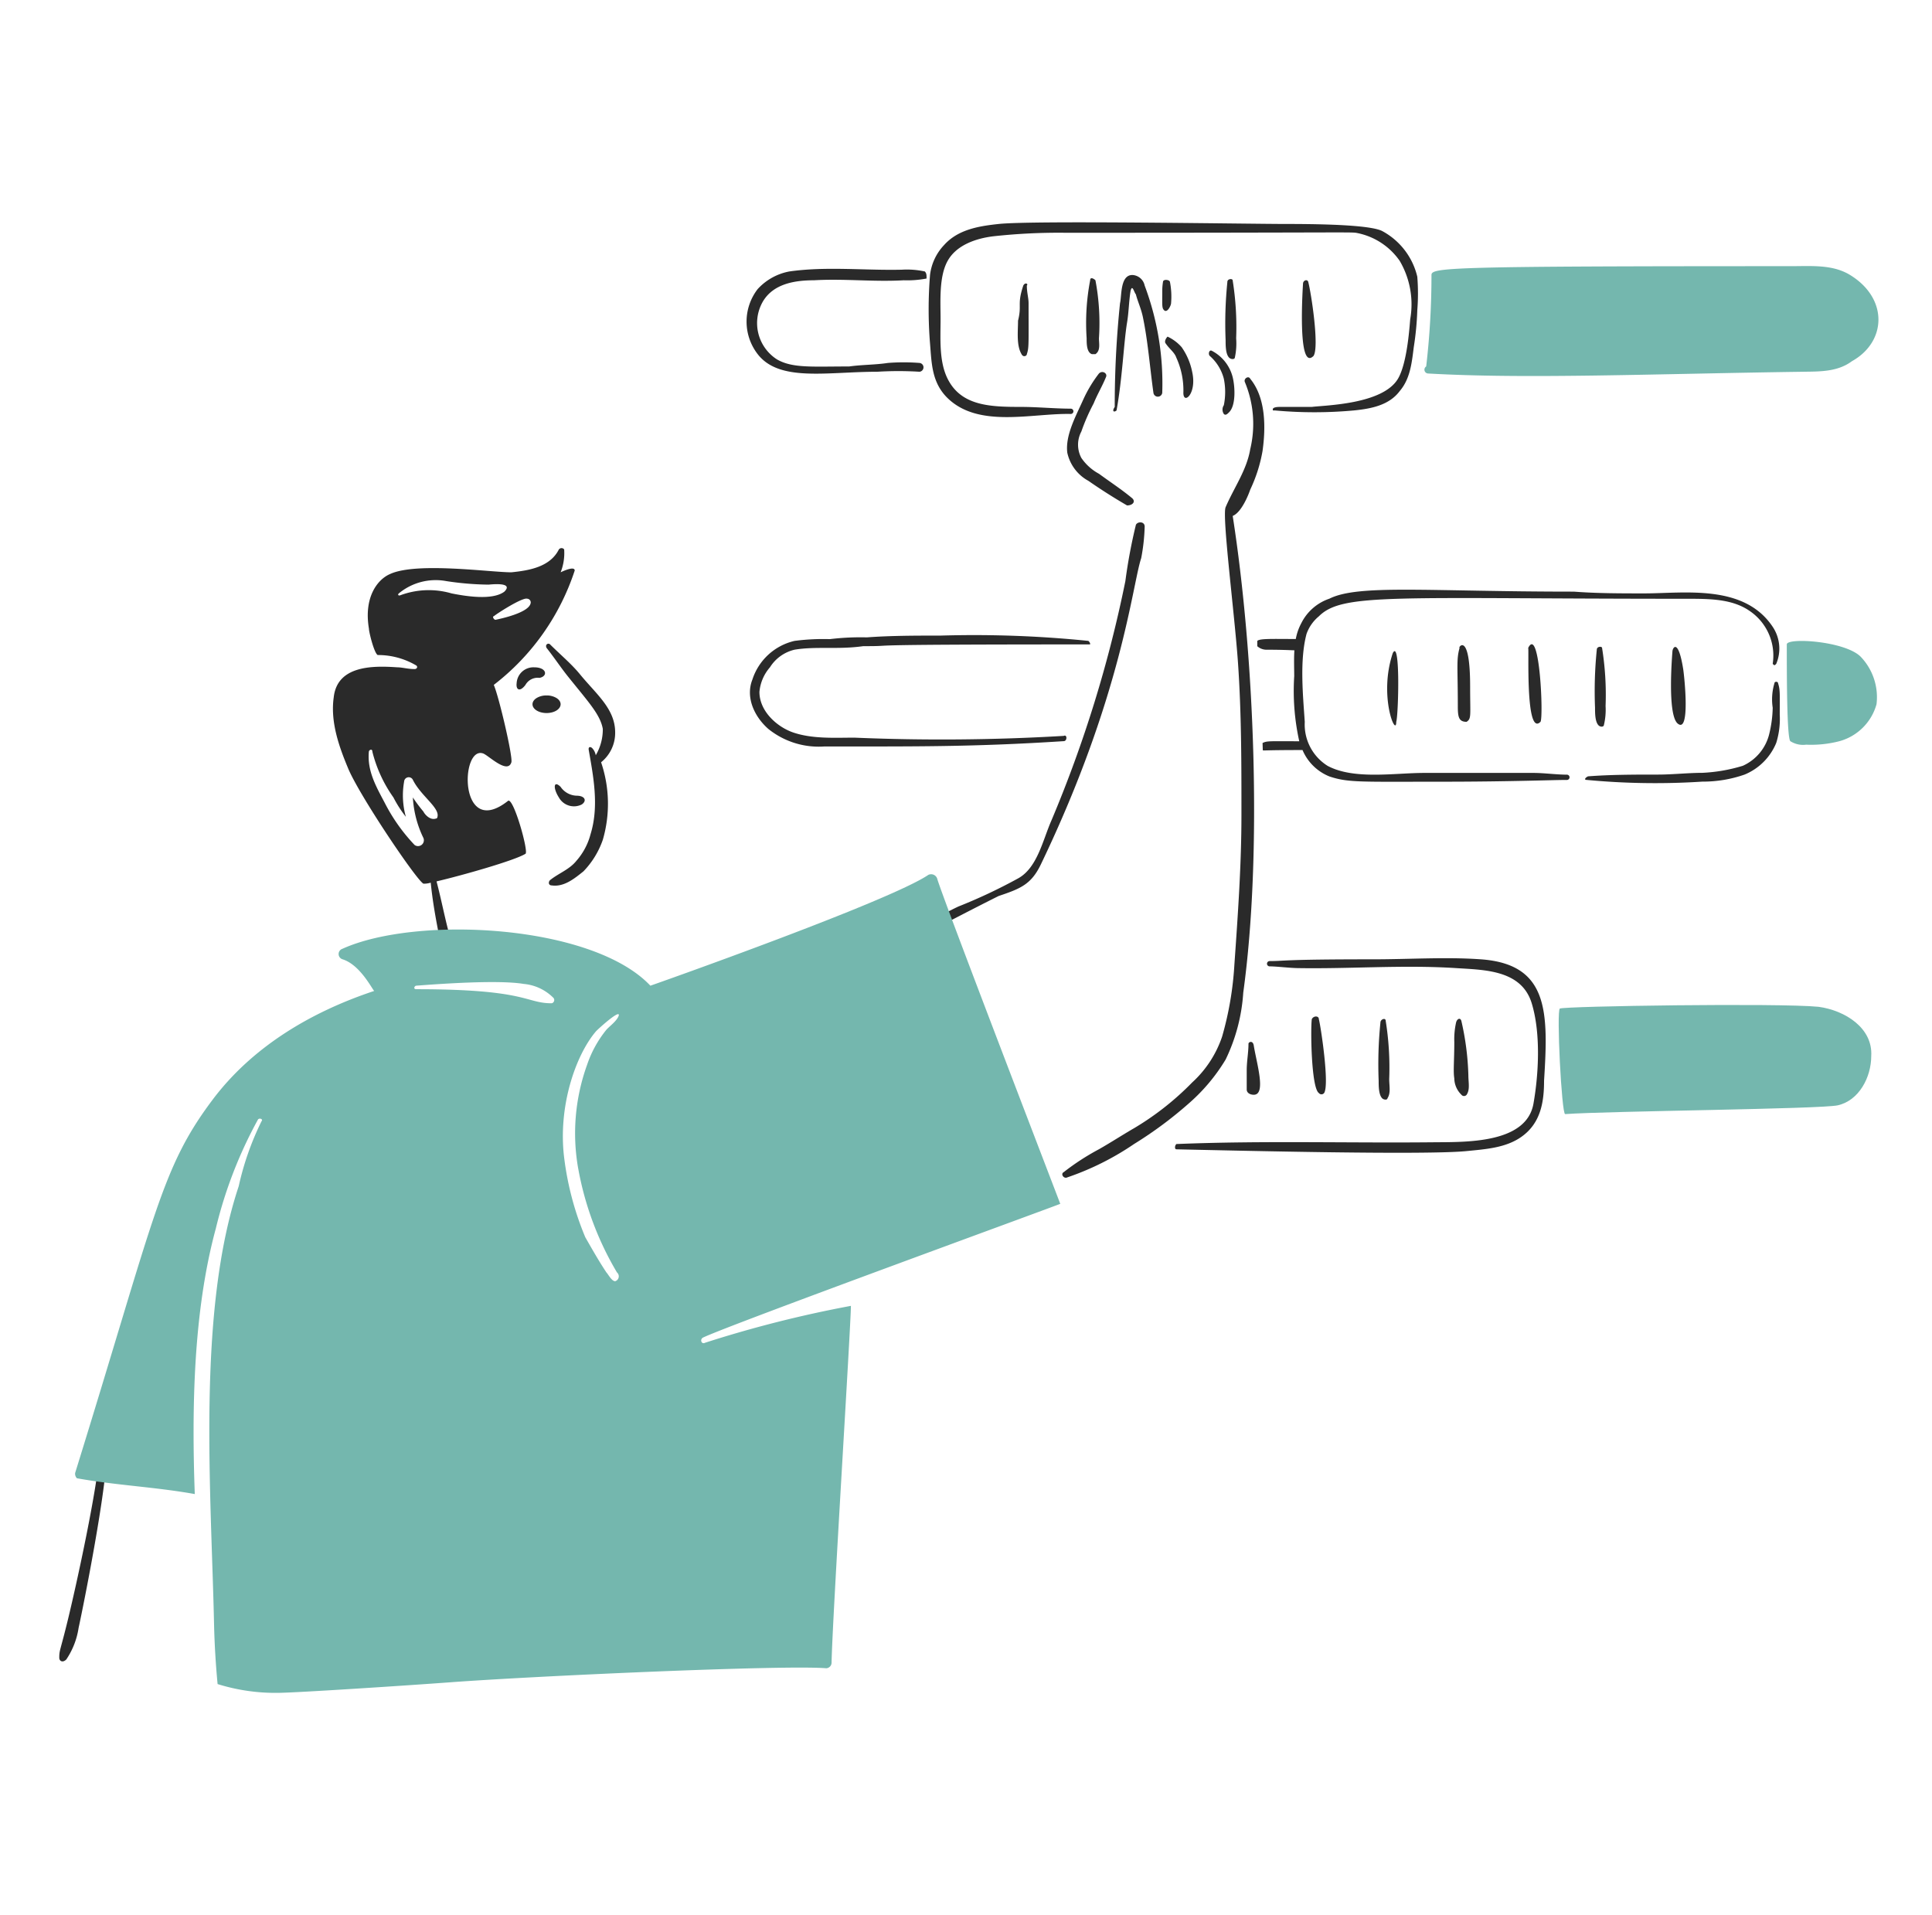
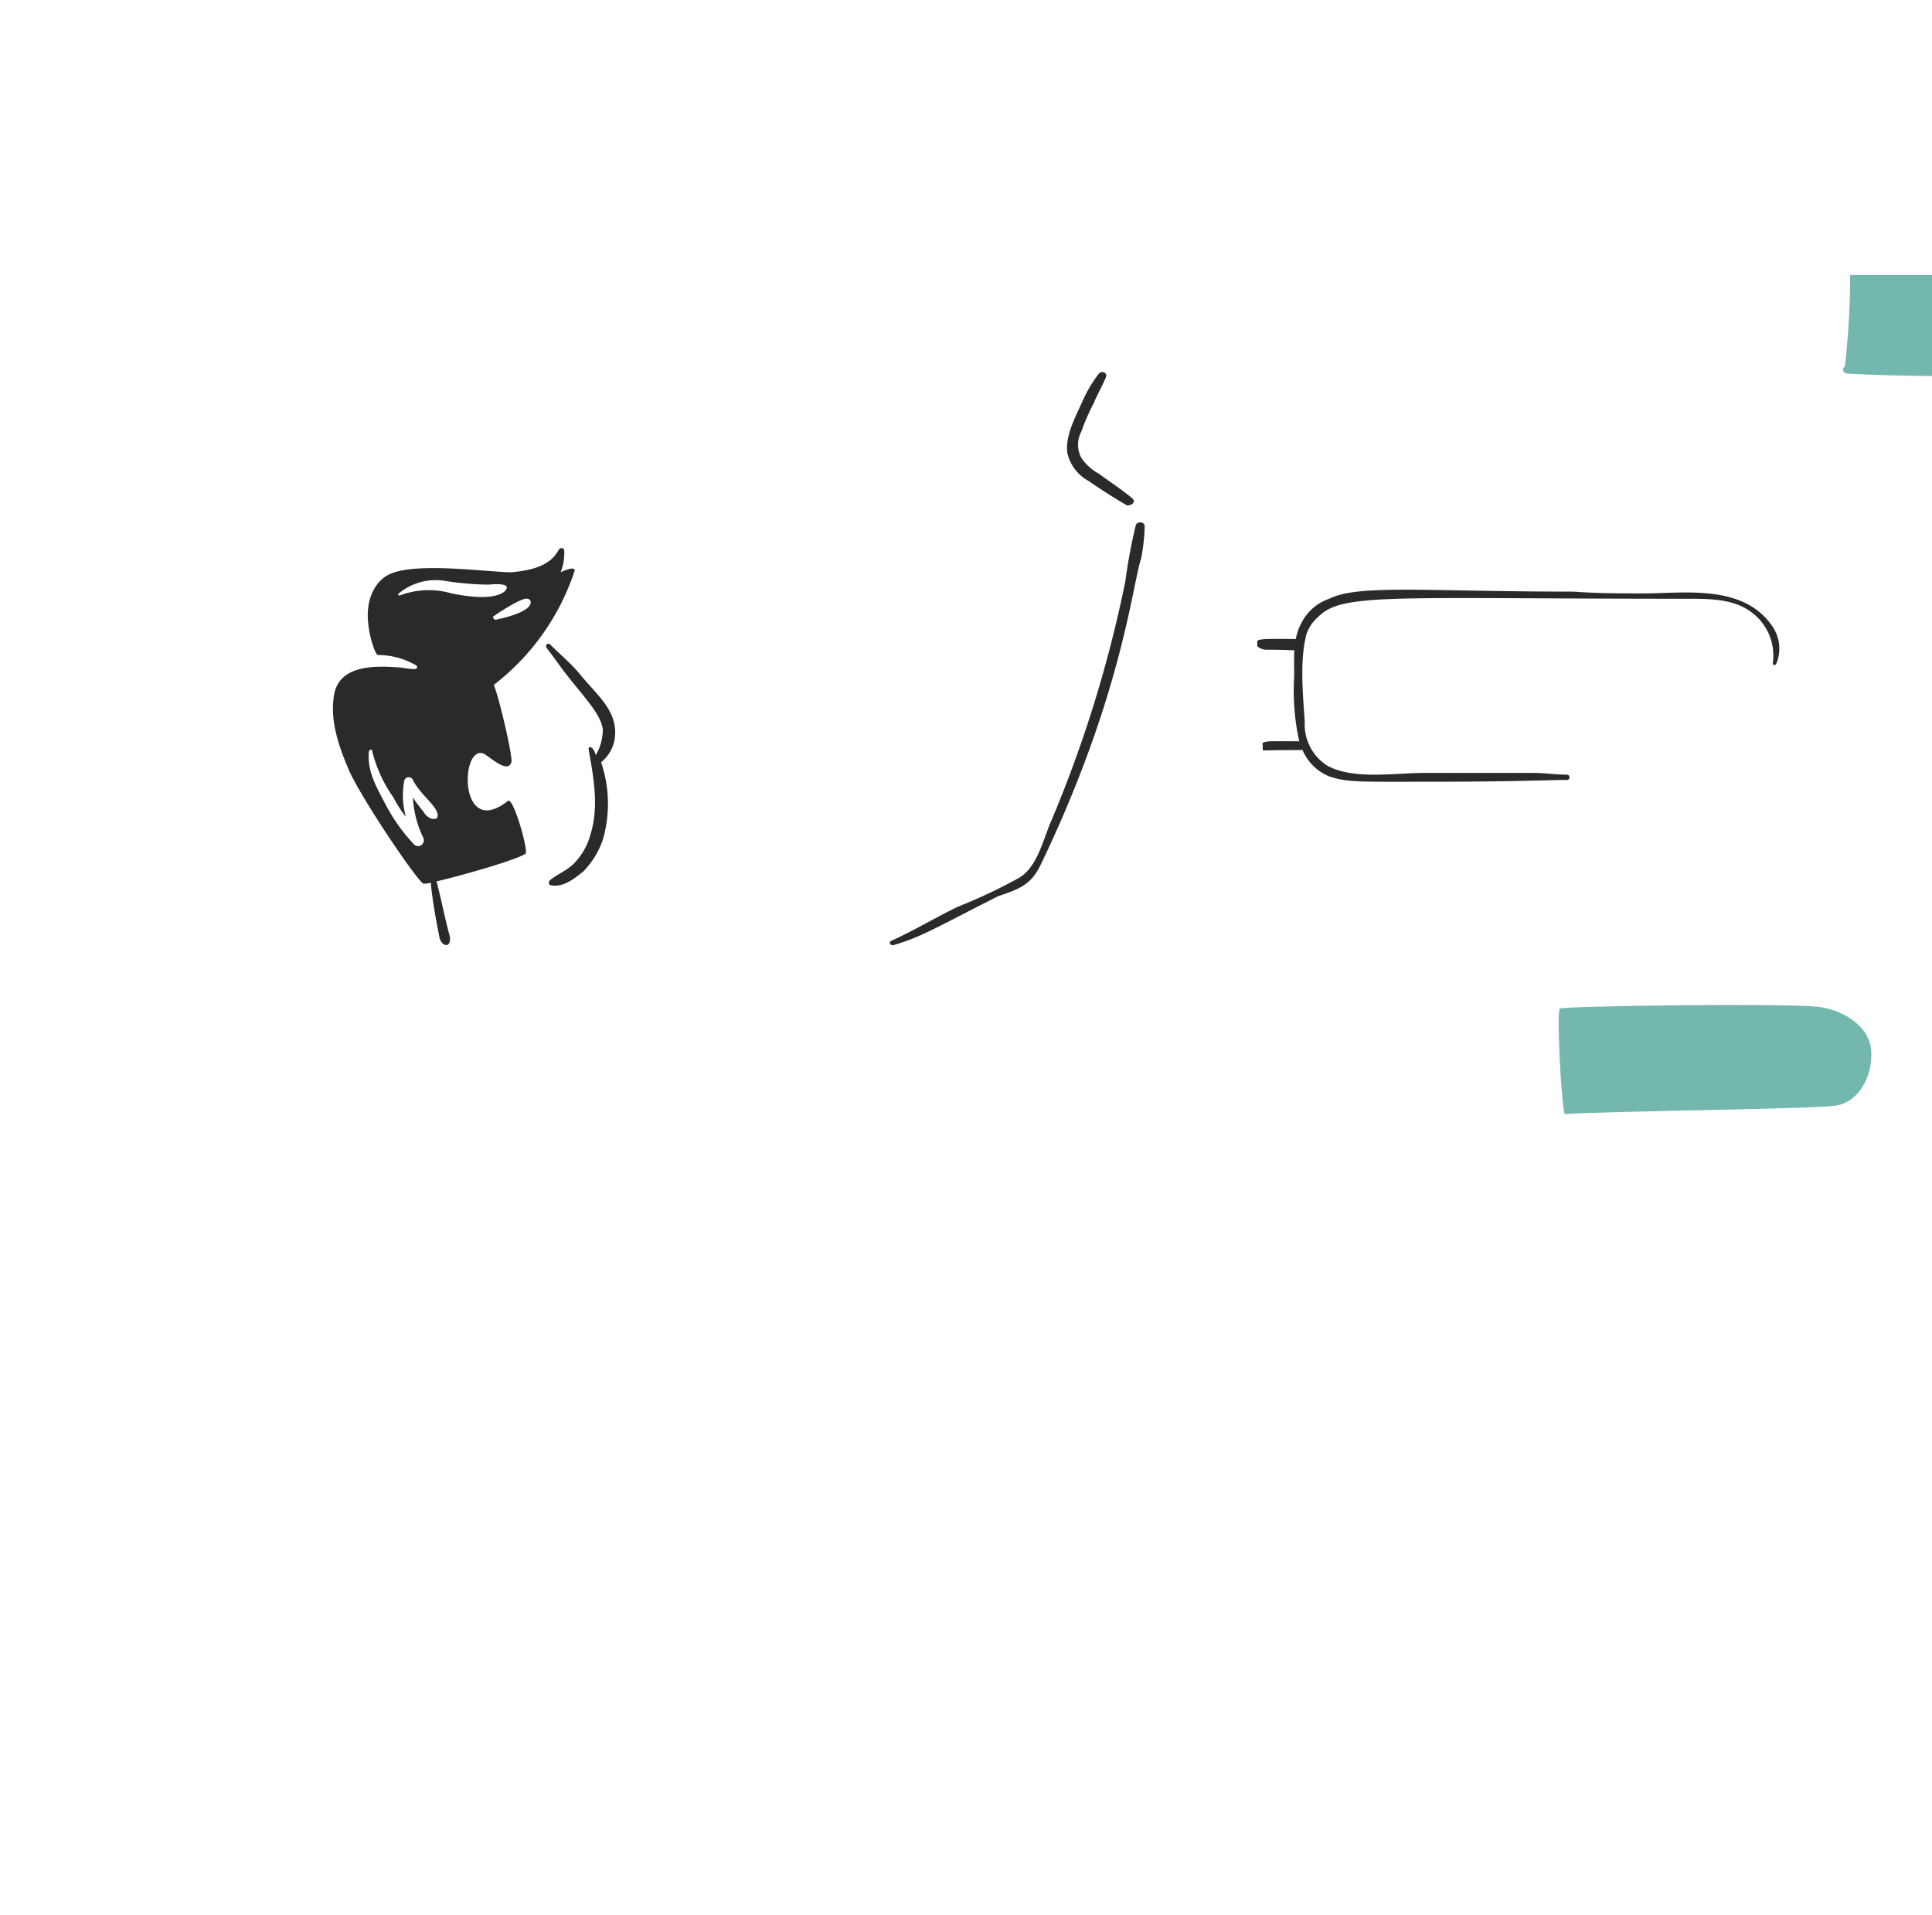
<svg xmlns="http://www.w3.org/2000/svg" width="113" height="112" fill="none">
  <path fill="#2A2A2A" d="M29.704 46.849c-2.88 2.264-2.79-3.261-1.44-2.778.306.112 1.425 1.232 1.646.514.096-.31-.72-3.808-1.029-4.527a13.9 13.9 0 0 0 4.733-6.688c0-.308-.823.103-.823.103.168-.425.238-.882.206-1.337a.19.19 0 0 0-.24-.057.2.2 0 0 0-.069.056c-.515 1.03-1.749 1.233-2.778 1.338-1.232 0-5.556-.616-7.1.103-.72.309-1.543 1.338-1.232 3.192 0 .206.309 1.441.514 1.544a4.4 4.4 0 0 1 2.264.616c.103.102 0 .205-.103.205-.411 0-.72-.103-1.029-.103-1.44-.102-3.498-.102-3.704 1.75-.206 1.44.309 2.88.823 4.116.616 1.542 4.013 6.585 4.424 6.79a1.4 1.4 0 0 0 .426-.06c.107 1.084.303 2.163.5 3.147.103.616.72.72.617 0-.293-1.074-.494-2.148-.777-3.222 1.465-.343 4.57-1.22 5.201-1.614.205-.104-.723-3.397-1.03-3.088m1.132-11.832a.22.22 0 0 1 .206.205c0 .635-1.98 1.008-2.058 1.03-.103 0-.206-.207-.103-.207.114-.114 1.673-1.122 1.955-1.028m-5.25 12.758a.1.1 0 0 1-.029.074.1.1 0 0 1-.073.03c-.309.102-.616-.207-.72-.412a9 9 0 0 1-.616-.824c.046.822.255 1.627.616 2.367a.342.342 0 0 1-.515.412 10.5 10.5 0 0 1-1.749-2.47c-.494-.937-1.029-1.852-.926-2.984 0-.103.206-.206.206 0 .24.96.658 1.868 1.232 2.675q.308.602.727 1.132a4.6 4.6 0 0 1-.103-2.058.27.27 0 0 1 .514-.102c.466.937 1.573 1.623 1.437 2.16m-2.158-12.964c-.107.05-.195-.016-.103-.103a3.38 3.38 0 0 1 2.778-.72 17.4 17.4 0 0 0 2.469.206c.056 0 1.521-.184.926.411-.698.523-2.26.268-3.086.103a4.77 4.77 0 0 0-2.984.103" />
  <path fill="#2A2A2A" d="M35.157 44.584a2.2 2.2 0 0 0 .823-1.748c0-1.384-1.12-2.248-2.057-3.396-.509-.622-1.132-1.132-1.75-1.75-.103-.102-.309 0-.205.206.411.515.823 1.133 1.232 1.647 1.21 1.512 1.904 2.24 2.057 3.087a2.97 2.97 0 0 1-.412 1.543.8.8 0 0 0-.205-.412c-.103-.102-.24-.095-.206.103.27 1.55.616 3.293.103 4.939a3.8 3.8 0 0 1-.823 1.543c-.412.515-1.03.721-1.544 1.133-.103.102-.103.308.103.308.72.103 1.338-.411 1.852-.823.51-.527.897-1.16 1.135-1.852a7.54 7.54 0 0 0-.103-4.528m17.081 10.701c1.723-.492 2.785-1.187 6.173-2.88 1.294-.432 1.91-.688 2.47-1.853 4.746-9.878 5.344-16.342 5.866-17.905q.178-.915.204-1.848c0-.309-.411-.309-.514-.103a31 31 0 0 0-.616 3.293 73.6 73.6 0 0 1-4.322 13.993c-.504 1.137-.823 2.778-1.955 3.396a31 31 0 0 1-3.498 1.646c-1.246.594-2.47 1.337-3.808 1.955-.31.1-.206.306 0 .306M66.231 29.15c-.616-.514-1.24-.917-1.954-1.44a2.94 2.94 0 0 1-1.03-.926 1.64 1.64 0 0 1 0-1.544q.296-.85.72-1.646c.206-.514.515-1.029.721-1.543.102-.206-.206-.412-.412-.206a7.7 7.7 0 0 0-.926 1.544c-.411.925-1.05 2.06-.926 3.086a2.47 2.47 0 0 0 1.232 1.647 33 33 0 0 0 2.264 1.44c.311 0 .517-.206.311-.412" />
-   <path fill="#2A2A2A" d="M65.305 24.006c.339-1.863.422-3.973.616-5.145.103-.616.103-1.232.206-1.852.103-.412.206.103.309.206.103.412.305.824.411 1.337.3 1.443.412 2.985.616 4.425a.26.26 0 0 0 .515 0 16.3 16.3 0 0 0-1.029-6.277.77.77 0 0 0-.72-.616c-.72 0-.616 1.232-.72 1.646a58 58 0 0 0-.31 6.07c-.203.309.003.309.106.206m5.453-3.189c.403.353.69.82.823 1.338.103.51.103 1.034 0 1.544a.46.46 0 0 0 0 .514c.103.103.206 0 .309-.103.403-.403.347-1.491.206-2.058a2.4 2.4 0 0 0-1.235-1.543c-.147-.052-.206.206-.103.308m2.367 7.819c.342-.718.584-1.48.72-2.264.187-1.34.206-3.087-.72-4.218-.103-.206-.412 0-.309.205a6.35 6.35 0 0 1 .309 3.91c-.206 1.232-.952 2.253-1.44 3.396-.218.51.517 6.173.72 9.054.209 2.984.205 5.968.205 8.952 0 2.88-.202 5.762-.412 8.746a19.2 19.2 0 0 1-.72 4.218 6.4 6.4 0 0 1-1.748 2.675 16.6 16.6 0 0 1-3.396 2.675c-.718.415-1.338.824-2.058 1.233-.723.385-1.412.832-2.058 1.337-.206.103 0 .412.206.309a16.2 16.2 0 0 0 3.91-1.955 23.3 23.3 0 0 0 3.192-2.367c.85-.739 1.58-1.607 2.16-2.572a10.5 10.5 0 0 0 1.03-3.91c1.124-8.158.653-19.749-.617-27.884.511-.202.923-1.232 1.026-1.54M5.833 84.92c-.145 2.183-1.334 7.638-1.852 9.774-.462 1.906-.514 1.794-.514 2.264 0 .205.205.308.411.102a4.5 4.5 0 0 0 .72-1.852c.3-1.364 1.647-8.138 1.647-10.289-.103-.309-.412-.309-.412 0m62.353-64.822c.206.308.514.514.616.823a4.6 4.6 0 0 1 .412 2.058c0 .715.805.056.514-1.232a3.8 3.8 0 0 0-.615-1.44 2.5 2.5 0 0 0-.824-.617c-.103.099-.206.303-.103.408" />
-   <path fill="#74B7AE" d="M41.228 78.54c-.206.102-.31-.21-.103-.31 1.534-.74 20.682-7.716 20.888-7.82-.822-2.16-6.996-18.21-7.202-19.034a.375.375 0 0 0-.514-.206c-2.264 1.543-15.949 6.38-16.257 6.482-3.397-3.601-13.685-4.116-18.008-2.16a.322.322 0 0 0 0 .615c1.022.316 1.714 1.713 1.853 1.852-3.705 1.232-7.133 3.268-9.464 6.38-3.003 4.004-3.304 6.593-8.026 21.812a.38.38 0 0 0 .103.31c2.264.411 4.63.514 6.894.925-.18-5.01-.09-10.68 1.232-15.536a25.7 25.7 0 0 1 2.47-6.38c.103-.102.308 0 .206.103a16.7 16.7 0 0 0-1.338 3.808c-2.467 7.4-1.603 17.917-1.44 25.722a49 49 0 0 0 .205 3.396c1.132.353 2.313.527 3.499.514 1.029 0 7.714-.44 10.083-.616 4.935-.368 19.55-1.028 22.019-.823a.33.33 0 0 0 .309-.308c.051-2.677 1.131-19.756 1.131-20.888a69 69 0 0 0-8.54 2.161M33.82 68.352a18.2 18.2 0 0 0 2.265 6.07.3.3 0 0 1-.103.515c-.206 0-.412-.412-.514-.514-.412-.616-.824-1.338-1.235-2.058A17.6 17.6 0 0 1 33 67.736c-.379-3.02.672-6.02 1.852-7.409.094-.111 1.44-1.337 1.338-.926-.104.309-.525.608-.72.823a6.6 6.6 0 0 0-1.133 2.058 11.8 11.8 0 0 0-.518 6.07m-3.192-10.804c.663.058 1.283.35 1.75.824a.197.197 0 0 1-.104.308c-1.563 0-1.391-.823-7.923-.823-.205 0-.102-.206 0-.206 1.435-.11 4.805-.349 6.28-.103z" />
-   <path fill="#2A2A2A" d="M75.285 13.1c-2.29 0-14.87-.216-16.874 0-1.13.122-2.366.309-3.192 1.232a3.07 3.07 0 0 0-.823 1.75 25 25 0 0 0 0 4.012c.095 1.133.09 2.277 1.029 3.192 1.827 1.775 4.937.874 7.203.926a.155.155 0 0 0 0-.31c-.927 0-1.956-.102-2.882-.102-1.815 0-3.521-.046-4.321-1.646-.514-1.029-.412-2.366-.412-3.498 0-1.029-.102-2.47.412-3.395.514-.926 1.648-1.316 2.675-1.441q2.103-.23 4.219-.206c15.6 0 16.572-.045 16.977 0a3.96 3.96 0 0 1 2.572 1.646 5.02 5.02 0 0 1 .616 3.396c-.025.152-.142 2.528-.72 3.498-.893 1.5-4.247 1.547-5.04 1.646H74.87c-.102 0-.514 0-.411.206h.103c1.54.141 3.09.141 4.63 0 1.03-.103 2.058-.309 2.675-1.132.616-.72.706-1.648.823-2.572q.171-1.074.206-2.16.078-.978 0-1.956a4.1 4.1 0 0 0-2.058-2.675c-.491-.246-2.12-.411-5.554-.411m17.493 32.514c2.257.214 4.528.248 6.79.102a7.4 7.4 0 0 0 2.471-.412 3.4 3.4 0 0 0 1.851-1.851 4.7 4.7 0 0 0 .206-1.647c0-1.238.029-1.456-.102-1.852 0-.103-.207-.103-.207 0a3.3 3.3 0 0 0-.103 1.44 7 7 0 0 1-.205 1.544 2.75 2.75 0 0 1-1.543 1.852 9.6 9.6 0 0 1-2.367.412c-.823 0-1.75.102-2.572.102-1.338 0-2.778 0-4.116.103-.205.104-.205.207-.103.207M68.803 67.222c3.828.083 14.592.343 16.977.103 1.13-.112 2.276-.187 3.192-.824 1.148-.8 1.338-2.058 1.338-3.293.249-3.99.298-6.817-3.705-7.099-2.055-.145-4.115 0-6.276 0-5.447 0-5.096.103-6.07.103a.154.154 0 1 0 0 .309c.41 0 1.13.094 1.646.102 3.087.052 6.172-.199 9.26 0 1.646.107 3.826.097 4.424 2.059.531 1.743.41 4.115.102 5.864-.414 2.366-4.013 2.245-5.865 2.264-5.04.051-9.98-.103-15.022.103-.104.103-.104.306-.001.309" />
  <path fill="#74B7AE" d="M106.359 58.886c-2.284-.228-14.84-.041-15.125.103-.206.103.103 6.173.309 6.173 2.576-.184 14.952-.29 15.948-.514 1.242-.28 1.955-1.646 1.955-2.88.103-1.647-1.543-2.676-3.087-2.882" />
-   <path fill="#2A2A2A" d="M63.659 37.485a66 66 0 0 0-8.643-.31c-1.44 0-2.88 0-4.321.104a15 15 0 0 0-2.161.103 13 13 0 0 0-2.058.102 3.39 3.39 0 0 0-2.47 2.264c-.41 1.03.107 2.158.926 2.881a4.7 4.7 0 0 0 3.293 1.03c5.237 0 8.66.035 13.993-.31.206 0 .206-.411 0-.308-4.077.241-8.163.276-12.244.103-1.132 0-2.464.087-3.6-.309-.922-.321-1.956-1.232-1.956-2.366a2.53 2.53 0 0 1 .616-1.44 2.33 2.33 0 0 1 1.441-1.03c1.252-.208 2.548.003 4.013-.206 2.534 0-1.91-.102 13.272-.102.002-.056.002-.104-.101-.206" />
-   <path fill="#74B7AE" d="M108.211 16.085c-1.023-.629-2.264-.517-3.496-.517-20 0-20.99.078-20.99.515a46 46 0 0 1-.309 5.35.224.224 0 0 0 .103.412c5.773.33 13.039.022 22.019-.103.926-.013 1.955 0 2.778-.616 2.029-1.128 2.142-3.666-.105-5.041m.617 22.325c-.925-.925-4.321-1.131-4.321-.72 0 1.647 0 5.454.206 5.66.274.175.602.248.926.205a6.6 6.6 0 0 0 1.955-.206 3.1 3.1 0 0 0 2.161-2.16 3.42 3.42 0 0 0-.927-2.779" />
+   <path fill="#74B7AE" d="M108.211 16.085a46 46 0 0 1-.309 5.35.224.224 0 0 0 .103.412c5.773.33 13.039.022 22.019-.103.926-.013 1.955 0 2.778-.616 2.029-1.128 2.142-3.666-.105-5.041m.617 22.325c-.925-.925-4.321-1.131-4.321-.72 0 1.647 0 5.454.206 5.66.274.175.602.248.926.205a6.6 6.6 0 0 0 1.955-.206 3.1 3.1 0 0 0 2.161-2.16 3.42 3.42 0 0 0-.927-2.779" />
  <path fill="#2A2A2A" d="M103.683 36.662c-1.68-2.52-5.173-1.955-7.51-1.955-1.338 0-2.779 0-4.117-.103-8.55 0-12.6-.44-14.301.412a2.86 2.86 0 0 0-1.647 1.44 3.1 3.1 0 0 0-.319.919c-1.409-.003-2.109-.034-2.253.112v.308a.8.8 0 0 0 .515.206c1.004 0 1.433.03 1.656.034-.034.528-.01 1.056-.01 1.512a13.6 13.6 0 0 0 .295 3.808c-1.74 0-1.881-.03-2.147.103l.014.411c.056.056-.259 0 2.324 0a2.87 2.87 0 0 0 1.572 1.544c1.11.37 1.821.308 6.585.308 4.056 0 6.72-.112 7.305-.102a.154.154 0 0 0 0-.31c-.616 0-1.337-.102-1.955-.102h-6.38c-1.749 0-4.115.412-5.658-.412a2.85 2.85 0 0 1-1.338-2.572c-.103-1.544-.308-3.601.103-5.145.142-.402.391-.758.72-1.029 1.388-1.387 4.388-1.028 21.504-1.028 1.338 0 2.676 0 3.705.72a3.15 3.15 0 0 1 1.337 3.087c.103.102.103.102.206 0a2.29 2.29 0 0 0-.206-2.166" />
-   <path fill="#2A2A2A" d="M81.46 38.206c-.84 2.513.205 4.959.205 4.012.126-.378.249-4.922-.206-4.012m3.91-.31c-.196.685-.103 1.138-.103 3.396 0 .633.047.926.514.926.289-.192.206-.349.206-2.058 0-3.321-.74-2.264-.617-2.264m4.733 4.322c.181-.272-.048-5.666-.72-4.321.056 0-.179 5.223.72 4.321M93.394 38a24 24 0 0 0-.103 3.396c0 .309 0 .823.206 1.029.103.103.28.099.309 0 .09-.37.124-.752.102-1.132a17.3 17.3 0 0 0-.205-3.396c0-.102-.309-.102-.309.103m4.424.102c0 .056-.326 3.696.31 4.219.748.613.385-2.786.317-3.206-.292-1.8-.618-1.237-.627-1.013M59.851 16.701c-.376 1.131-.071 1.11-.308 2.058 0 .616-.103 1.44.205 1.955.103.206.31.103.31 0 .129-.389.102-.56.102-2.984 0-.309-.102-.616-.102-1.029.102-.103-.103-.206-.207 0m3.911-.309a13.3 13.3 0 0 0-.206 3.396c0 .308 0 .823.309.926h.205c.309-.206.206-.616.206-.926a13.4 13.4 0 0 0-.206-3.396c-.103-.103-.308-.206-.308 0m8.025.102a24 24 0 0 0-.103 3.396c0 .309 0 .823.206 1.029.103.103.3.112.331.012q.124-.566.08-1.144a17.3 17.3 0 0 0-.205-3.395c0-.103-.31-.103-.31.102m4.425.104c0 .056-.36 5.196.616 4.219.345-.517-.13-3.636-.308-4.322-.047-.188-.308-.103-.308.103m.515 43.01c-.08.564-.034 4.024.411 4.321a.194.194 0 0 0 .309 0c.326-.49-.208-3.97-.309-4.321 0-.206-.31-.206-.411 0m4.013.205a24 24 0 0 0-.103 3.395c0 .309 0 .823.206 1.03.103.102.308.102.308 0 .206-.31.103-.721.103-1.133a17.3 17.3 0 0 0-.205-3.395c0-.206-.31-.103-.31.103m5.145 3.087a16 16 0 0 0-.411-3.193c-.065-.21-.256-.12-.309.103a4.5 4.5 0 0 0-.103 1.132c0 1.095-.07 1.716 0 2.128a1.36 1.36 0 0 0 .415.958.192.192 0 0 0 .308 0c.203-.306.1-.717.1-1.129m-12.861-1.852c0 .515-.103 1.029-.103 1.544v1.131c0 .206.206.309.412.309.738 0 .17-1.826 0-2.88-.053-.322-.309-.207-.309-.104m-18.931-45.17c-.44-.095-.89-.13-1.338-.103-2.162.052-4.424-.205-6.585.103a3.34 3.34 0 0 0-1.852 1.03 3.11 3.11 0 0 0 0 3.807c1.273 1.643 4.06 1.029 6.997 1.029a20 20 0 0 1 2.47 0 .259.259 0 0 0 0-.515 12 12 0 0 0-1.853 0c-.72.112-1.543.103-2.264.206-2.172 0-3.308.11-4.218-.411a2.52 2.52 0 0 1-.823-3.396c.616-1.029 1.852-1.234 2.984-1.234 1.749-.103 3.498.102 5.247 0 .449.017.898-.018 1.338-.103-.001-.206-.001-.31-.103-.413m13.933.594q-.035.216-.044.436c0 .943-.032 1.1.103 1.235.19.19.412-.28.412-.412a4.5 4.5 0 0 0-.068-1.25c-.037-.123-.375-.162-.403-.009M32.791 46.025a1.18 1.18 0 0 0 .926.514c.514 0 .616.308.308.514a1.01 1.01 0 0 1-1.337-.411c-.355-.555-.309-1.029.103-.617m-1.235-6.377a.82.82 0 0 0-.823.411c-.308.412-.566.318-.515-.103a.98.98 0 0 1 1.03-.925c.723-.002.822.512.308.617m-.411 1.542c0 .137.086.268.24.364.155.097.364.151.583.151s.427-.054.582-.15c.154-.097.24-.228.24-.365s-.086-.267-.24-.363a1.1 1.1 0 0 0-.582-.151 1.1 1.1 0 0 0-.582.15c-.155.097-.241.228-.241.364" />
</svg>